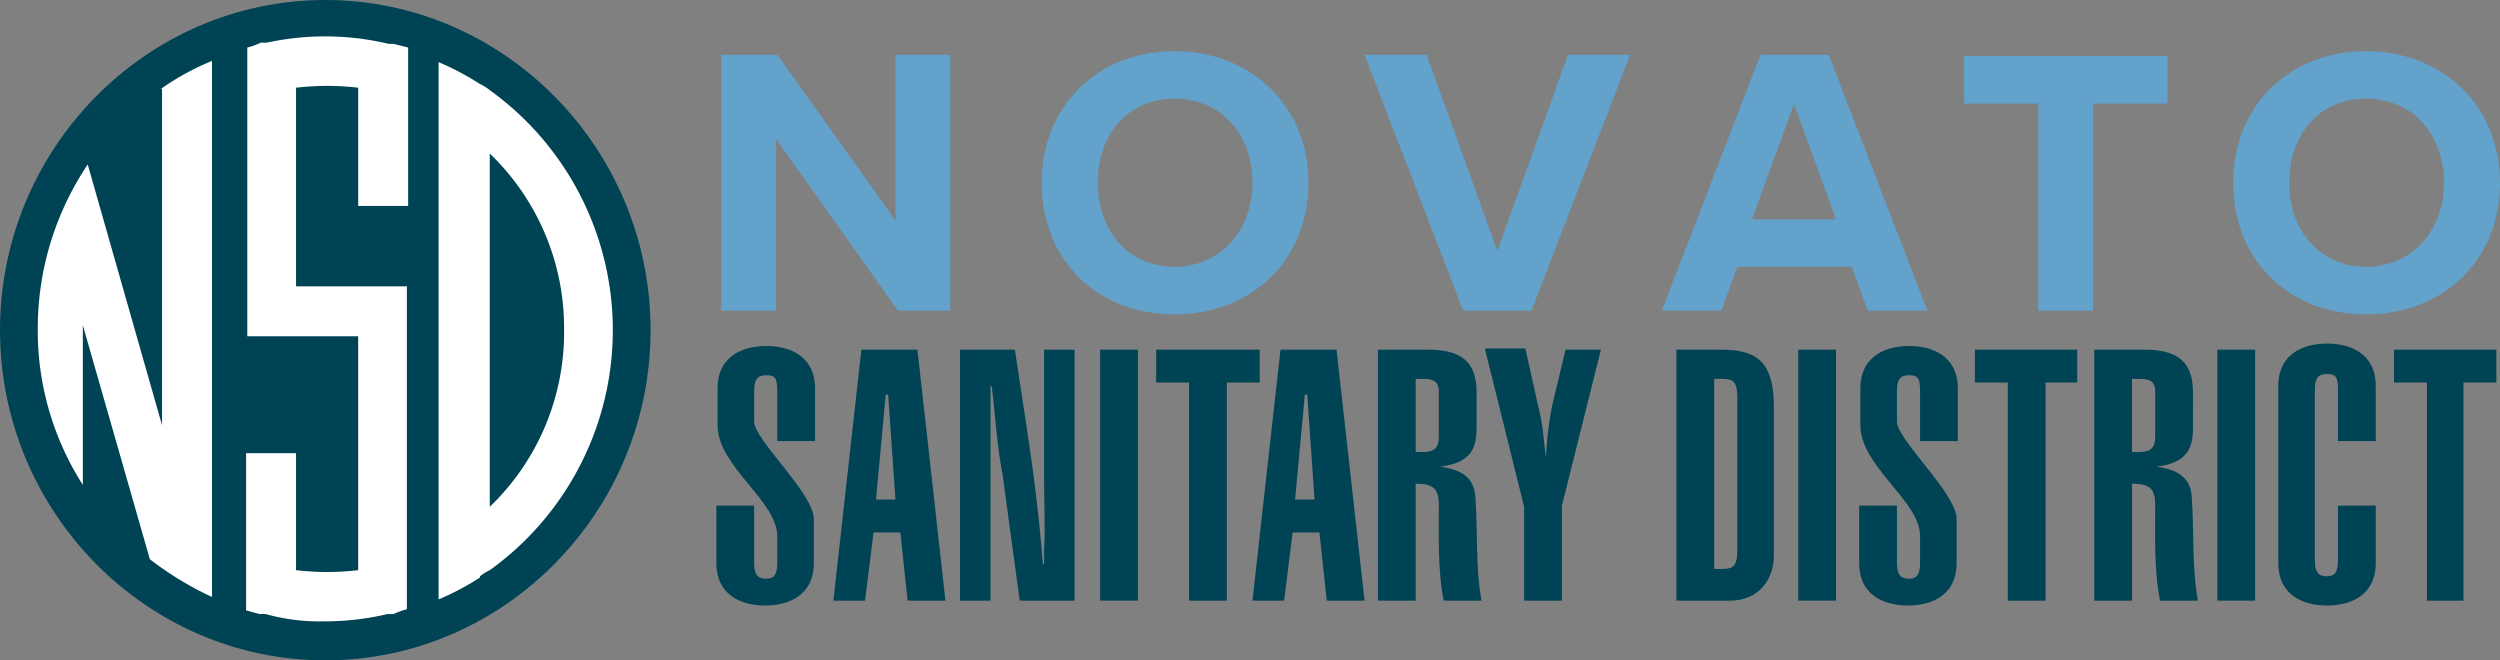
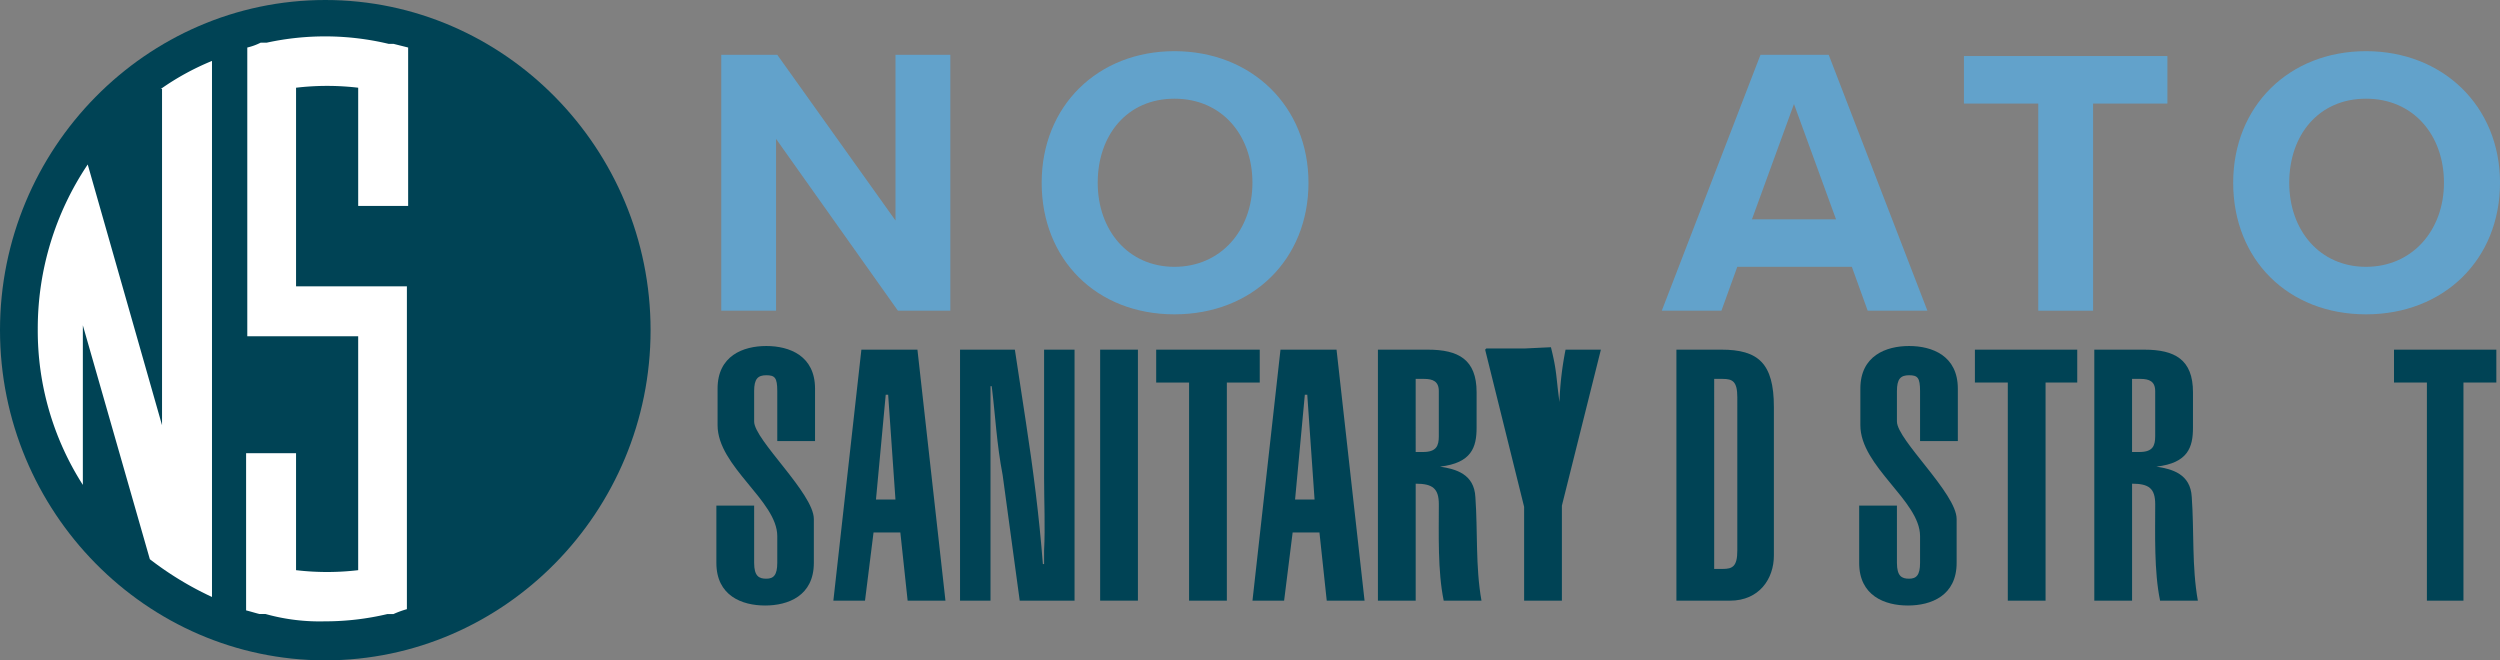
<svg xmlns="http://www.w3.org/2000/svg" width="342.624" height="90.498" viewBox="0 0 342.624 90.498">
  <rect x="0" y="0" width="342.624" height="90.498" fill="#808080" stroke="none" />
  <g id="Novato_logo_horiz_9_23_25" data-name="Novato logo horiz 9_23_25" transform="translate(-30 -24.6)">
    <g id="Group_89" data-name="Group 89" transform="translate(128.179 71.686)">
      <path id="Path_280" data-name="Path 280" d="M226.5,53.3v4.508h4.508V87.7h5.009V57.808h4.508V53.3Z" transform="translate(3.419 -52.465)" fill="#004355" />
-       <path id="Path_281" data-name="Path 281" d="M230.358,66.158V58.644c0-4.508-3.506-5.844-6.679-5.844S217,54.136,217,58.644V82.855c0,4.508,3.506,5.844,6.679,5.844s6.679-1.336,6.679-5.844V75.007h-5.176v7.514c0,1.67-.5,2.171-1.5,2.171s-1.67-.334-1.67-2.171V59.145c0-1.67.5-2.171,1.67-2.171s1.5.334,1.5,2.171v7.013Z" transform="translate(-2.943 -52.8)" fill="#004355" />
-       <rect id="Rectangle_108" data-name="Rectangle 108" width="5.176" height="34.396" transform="translate(205.708 0.835)" fill="#004355" />
      <path id="Path_282" data-name="Path 282" d="M207.076,57.307h1.169c1.169,0,2,.334,2,1.67v6.178c0,1.336-.334,2.171-2.171,2.171h-1V57.307Zm0,30.389V71.667c2.338,0,3.172.668,3.172,2.839,0,4.007-.167,9.183.668,13.191h5.176c-.835-4.675-.5-9.517-.835-14.193-.167-3.172-2.672-3.84-4.842-4.174h0c4.341-.5,5.009-2.672,5.009-5.343V59.144c0-4.508-2.5-5.844-6.679-5.844H201.9V87.7Z" transform="translate(-13.056 -52.465)" fill="#004355" />
      <path id="Path_283" data-name="Path 283" d="M192.1,53.3v4.508h4.508V87.7h5.176V57.808h4.341V53.3Z" transform="translate(-19.619 -52.465)" fill="#004355" />
      <path id="Path_284" data-name="Path 284" d="M187.776,74.873H182.6v7.848c0,4.508,3.506,5.844,6.679,5.844s6.679-1.336,6.679-5.844V76.71c0-3.506-8.182-10.853-8.182-13.358V59.178c0-1.67.5-2.171,1.67-2.171s1.5.334,1.5,2.171v6.846h5.176v-7.18c0-4.508-3.506-5.844-6.679-5.844s-6.679,1.336-6.679,5.844v5.009c0,5.677,8.182,10.352,8.182,15.194v3.673c0,1.67-.5,2.171-1.5,2.171s-1.67-.334-1.67-2.171V74.873Z" transform="translate(-25.981 -52.666)" fill="#004355" />
-       <rect id="Rectangle_109" data-name="Rectangle 109" width="5.176" height="34.396" transform="translate(148.27 0.835)" fill="#004355" />
      <path id="Path_285" data-name="Path 285" d="M172.776,57.307h1.169c1.336,0,2,.334,2,2.5V80.85c0,2.171-.668,2.5-2,2.5h-1.169V57.307ZM167.6,87.7h7.347c4.007,0,6.011-3.005,6.011-6.178V61.148c0-6.011-2.171-7.848-7.18-7.848H167.6Z" transform="translate(-36.027 -52.465)" fill="#004355" />
-       <path id="Path_286" data-name="Path 286" d="M151.9,53.367l5.343,21.539V87.763h5.176V74.739l5.343-21.372H162.92l-1.837,7.681a44.679,44.679,0,0,0-.835,7.18h0c-.5-3.673-.334-4.174-1.169-7.514L157.41,53.2h-5.343Z" transform="translate(-46.541 -52.532)" fill="#004355" />
+       <path id="Path_286" data-name="Path 286" d="M151.9,53.367l5.343,21.539V87.763h5.176V74.739l5.343-21.372H162.92a44.679,44.679,0,0,0-.835,7.18h0c-.5-3.673-.334-4.174-1.169-7.514L157.41,53.2h-5.343Z" transform="translate(-46.541 -52.532)" fill="#004355" />
      <path id="Path_287" data-name="Path 287" d="M148.276,57.307h1.169c1.169,0,2,.334,2,1.67v6.178c0,1.336-.334,2.171-2.171,2.171h-1V57.307Zm0,30.389V71.667c2.338,0,3.172.668,3.172,2.839,0,4.007-.167,9.183.668,13.191h5.176c-.835-4.675-.5-9.517-.835-14.193-.167-3.172-2.672-3.84-4.842-4.174h0c4.341-.5,5.009-2.672,5.009-5.343V59.144c0-4.508-2.5-5.844-6.679-5.844H143.1V87.7Z" transform="translate(-52.435 -52.465)" fill="#004355" />
      <path id="Path_288" data-name="Path 288" d="M132.6,87.7h4.675l1.169-9.35h3.673l1,9.35H148.3l-3.84-34.4h-7.681l-3.84,34.4Zm6.178-13.859,1.336-14.359h.334l1,14.359Z" transform="translate(-59.467 -52.465)" fill="#004355" />
      <path id="Path_289" data-name="Path 289" d="M124.9,53.3v4.508h4.508V87.7h5.176V57.808h4.508V53.3Z" transform="translate(-64.624 -52.465)" fill="#004355" />
      <rect id="Rectangle_110" data-name="Rectangle 110" width="5.176" height="34.396" transform="translate(52.596 0.835)" fill="#004355" />
      <path id="Path_290" data-name="Path 290" d="M108.867,53.3V87.7h4.174V58.309h.167c.5,4.007.668,7.848,1.5,12.189l2.338,17.2h7.514V53.3h-4.174V70.832c0,3.339.167,6.679,0,10.018v1.837h-.167c-.5-6.512-1.336-13.024-2.338-19.536l-1.5-9.851h-7.514Z" transform="translate(-75.473 -52.465)" fill="#004355" />
      <path id="Path_291" data-name="Path 291" d="M98.2,87.7h4.675l1.169-9.35h3.673l1,9.35H113.9l-3.84-34.4h-7.681l-3.84,34.4Zm6.178-13.859,1.336-14.359h.334l1,14.359Z" transform="translate(-82.505 -52.465)" fill="#004355" />
      <path id="Path_292" data-name="Path 292" d="M93.976,74.873H88.8v7.848c0,4.508,3.506,5.844,6.679,5.844s6.679-1.336,6.679-5.844V76.71c0-3.506-8.182-10.853-8.182-13.358V59.178c0-1.67.5-2.171,1.67-2.171s1.5.334,1.5,2.171v6.846h5.176v-7.18c0-4.508-3.506-5.844-6.679-5.844s-6.679,1.336-6.679,5.844v5.009c0,5.677,8.182,10.352,8.182,15.194v3.673c0,1.67-.5,2.171-1.5,2.171s-1.67-.334-1.67-2.171V74.873Z" transform="translate(-88.8 -52.666)" fill="#004355" />
    </g>
    <g id="Group_90" data-name="Group 90" transform="translate(128.847 31.613)">
      <path id="Path_293" data-name="Path 293" d="M113.411,64.164l-16.7-23.543V64.164H89.2V29.1h7.681l16.2,22.708V29.1h7.514V64.164h-7.18Z" transform="translate(-89.2 -28.599)" fill="#62a2cb" />
      <path id="Path_294" data-name="Path 294" d="M133.7,28.8c10.519,0,18.367,7.514,18.367,18.033S144.386,64.866,133.7,64.866s-18.2-7.514-18.2-18.033S123.181,28.8,133.7,28.8Zm0,6.512c-6.512,0-10.519,5.009-10.519,11.521s4.174,11.521,10.519,11.521,10.686-5.009,10.686-11.521S140.212,35.312,133.7,35.312Z" transform="translate(-71.587 -28.8)" fill="#62a2cb" />
-       <path id="Path_295" data-name="Path 295" d="M155.525,64.164,142,29.1h8.516L160.2,55.982,169.884,29.1H178.4L164.875,64.164Z" transform="translate(-53.839 -28.599)" fill="#62a2cb" />
      <path id="Path_296" data-name="Path 296" d="M194.618,64.164l-2.171-6.011h-15.7l-2.171,6.011H166.4L179.925,29.1h9.35L202.8,64.164h-8.182ZM184.6,35.612l-5.844,16.029h11.521l-5.844-16.029Z" transform="translate(-37.499 -28.599)" fill="#62a2cb" />
      <path id="Path_297" data-name="Path 297" d="M201.385,64.1V35.712H191.2V29.2h27.884v6.512H208.9V64.1h-7.514Z" transform="translate(-20.89 -28.532)" fill="#62a2cb" />
      <path id="Path_298" data-name="Path 298" d="M231.5,28.8c10.519,0,18.367,7.514,18.367,18.033S242.186,64.866,231.5,64.866s-18.2-7.514-18.2-18.033S220.981,28.8,231.5,28.8Zm0,6.512c-6.512,0-10.519,5.009-10.519,11.521s4.174,11.521,10.519,11.521,10.686-5.009,10.686-11.521S238.012,35.312,231.5,35.312Z" transform="translate(-6.089 -28.8)" fill="#62a2cb" />
    </g>
    <g id="Group_91" data-name="Group 91" transform="translate(30 24.6)">
      <path id="Path_299" data-name="Path 299" d="M74.581,115.1C50.036,115.1,30,94.728,30,69.849S50.036,24.6,74.581,24.6s44.581,20.37,44.581,45.249S99.126,115.1,74.581,115.1Z" transform="translate(-30 -24.6)" fill="#004355" fill-rule="evenodd" />
-       <path id="Path_300" data-name="Path 300" d="M71.677,100.162a5.858,5.858,0,0,1,1.336-.835,40.511,40.511,0,0,0,0-65.786,5.858,5.858,0,0,0-1.336-.835A36.918,36.918,0,0,0,66,29.7v73.634a36.918,36.918,0,0,0,5.677-3.005ZM83.2,66.434A33.148,33.148,0,0,1,73.013,90.644V42.223A33.148,33.148,0,0,1,83.2,66.434Z" transform="translate(-5.891 -21.184)" fill="#fff" />
      <path id="Path_301" data-name="Path 301" d="M61.053,107.755a37.067,37.067,0,0,0,8.516-1H70.4a12.683,12.683,0,0,1,1.837-.668V61.838H57.046V34.622a36.316,36.316,0,0,1,8.516,0v16.2h6.846V29.112l-2-.5h-.668a37.58,37.58,0,0,0-16.7-.167H52.2a8.139,8.139,0,0,1-1.837.668V68.684H65.561v32.058a36.317,36.317,0,0,1-8.516,0V84.713H50.2v21.539c.668.167,1.169.334,1.837.5h.835a27.483,27.483,0,0,0,8.182,1Z" transform="translate(-16.472 -22.6)" fill="#fff" />
      <path id="Path_302" data-name="Path 302" d="M50.131,33.44V79.524L39.946,43.793A40.333,40.333,0,0,0,33.1,66.334a39.2,39.2,0,0,0,6.178,21.372V65.833l9.183,32.058a44.62,44.62,0,0,0,8.516,5.176V29.6a35.642,35.642,0,0,0-7.013,3.84Z" transform="translate(-27.924 -21.251)" fill="#fff" />
    </g>
  </g>
</svg>